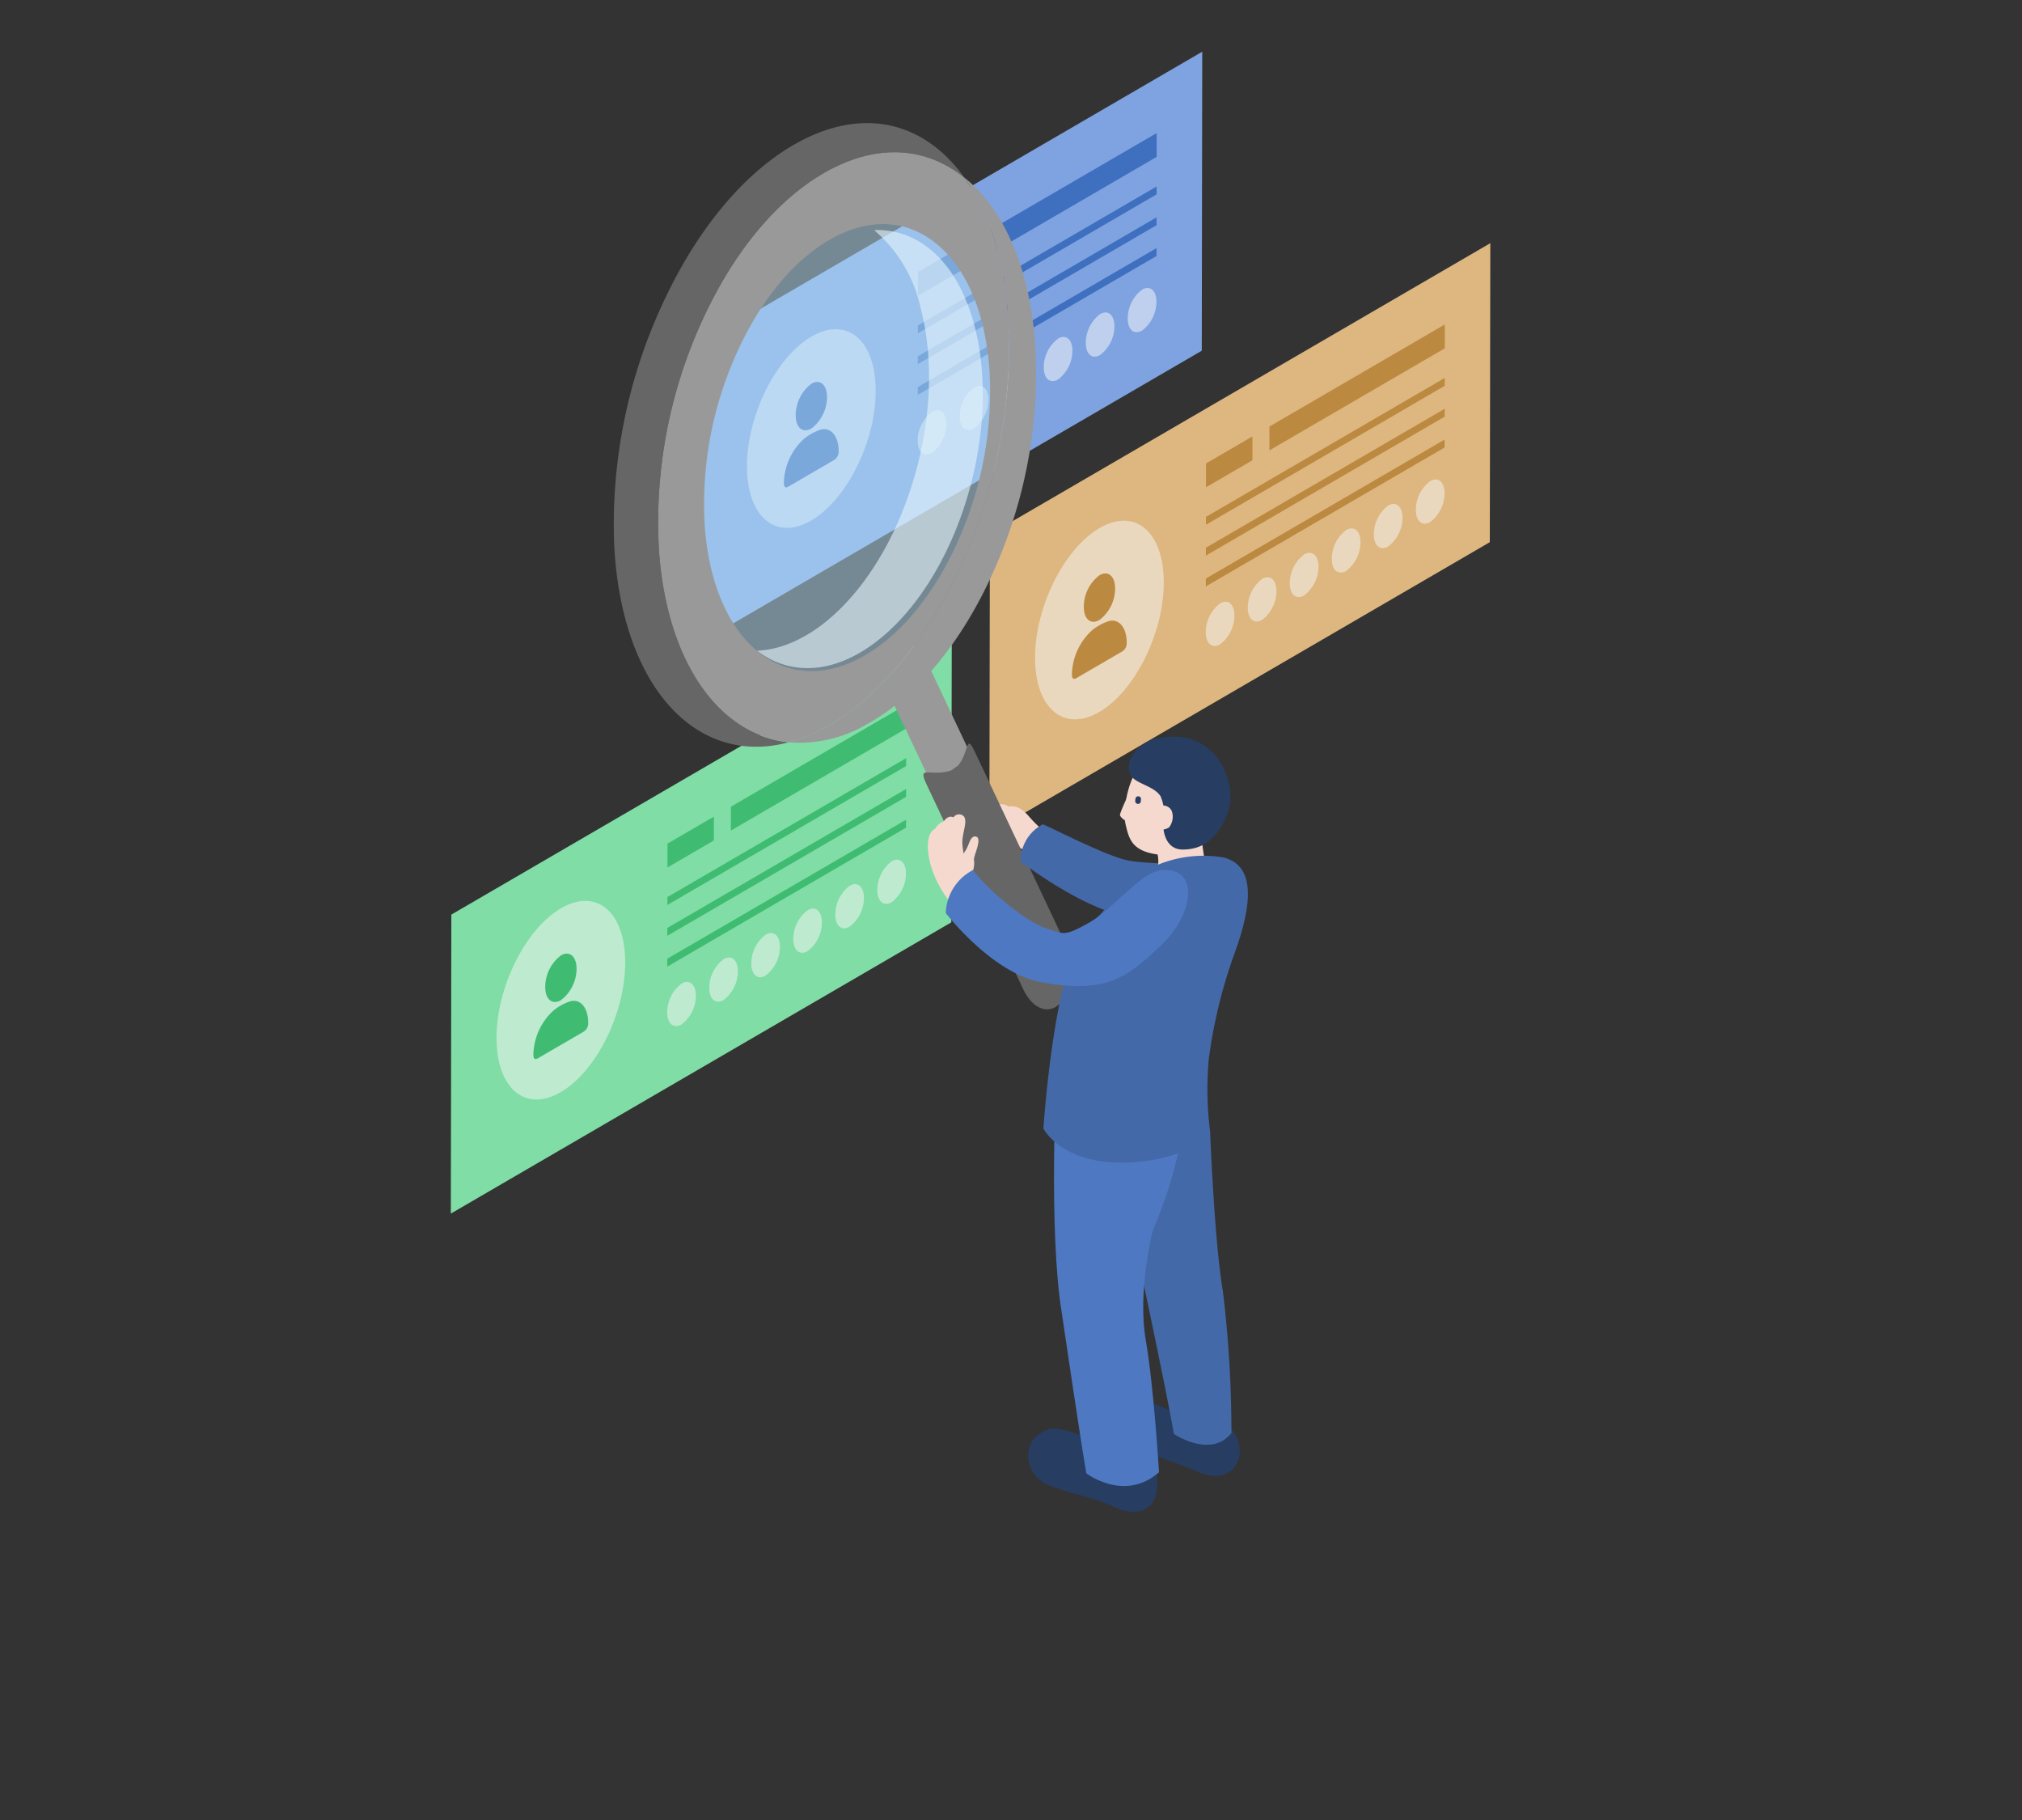
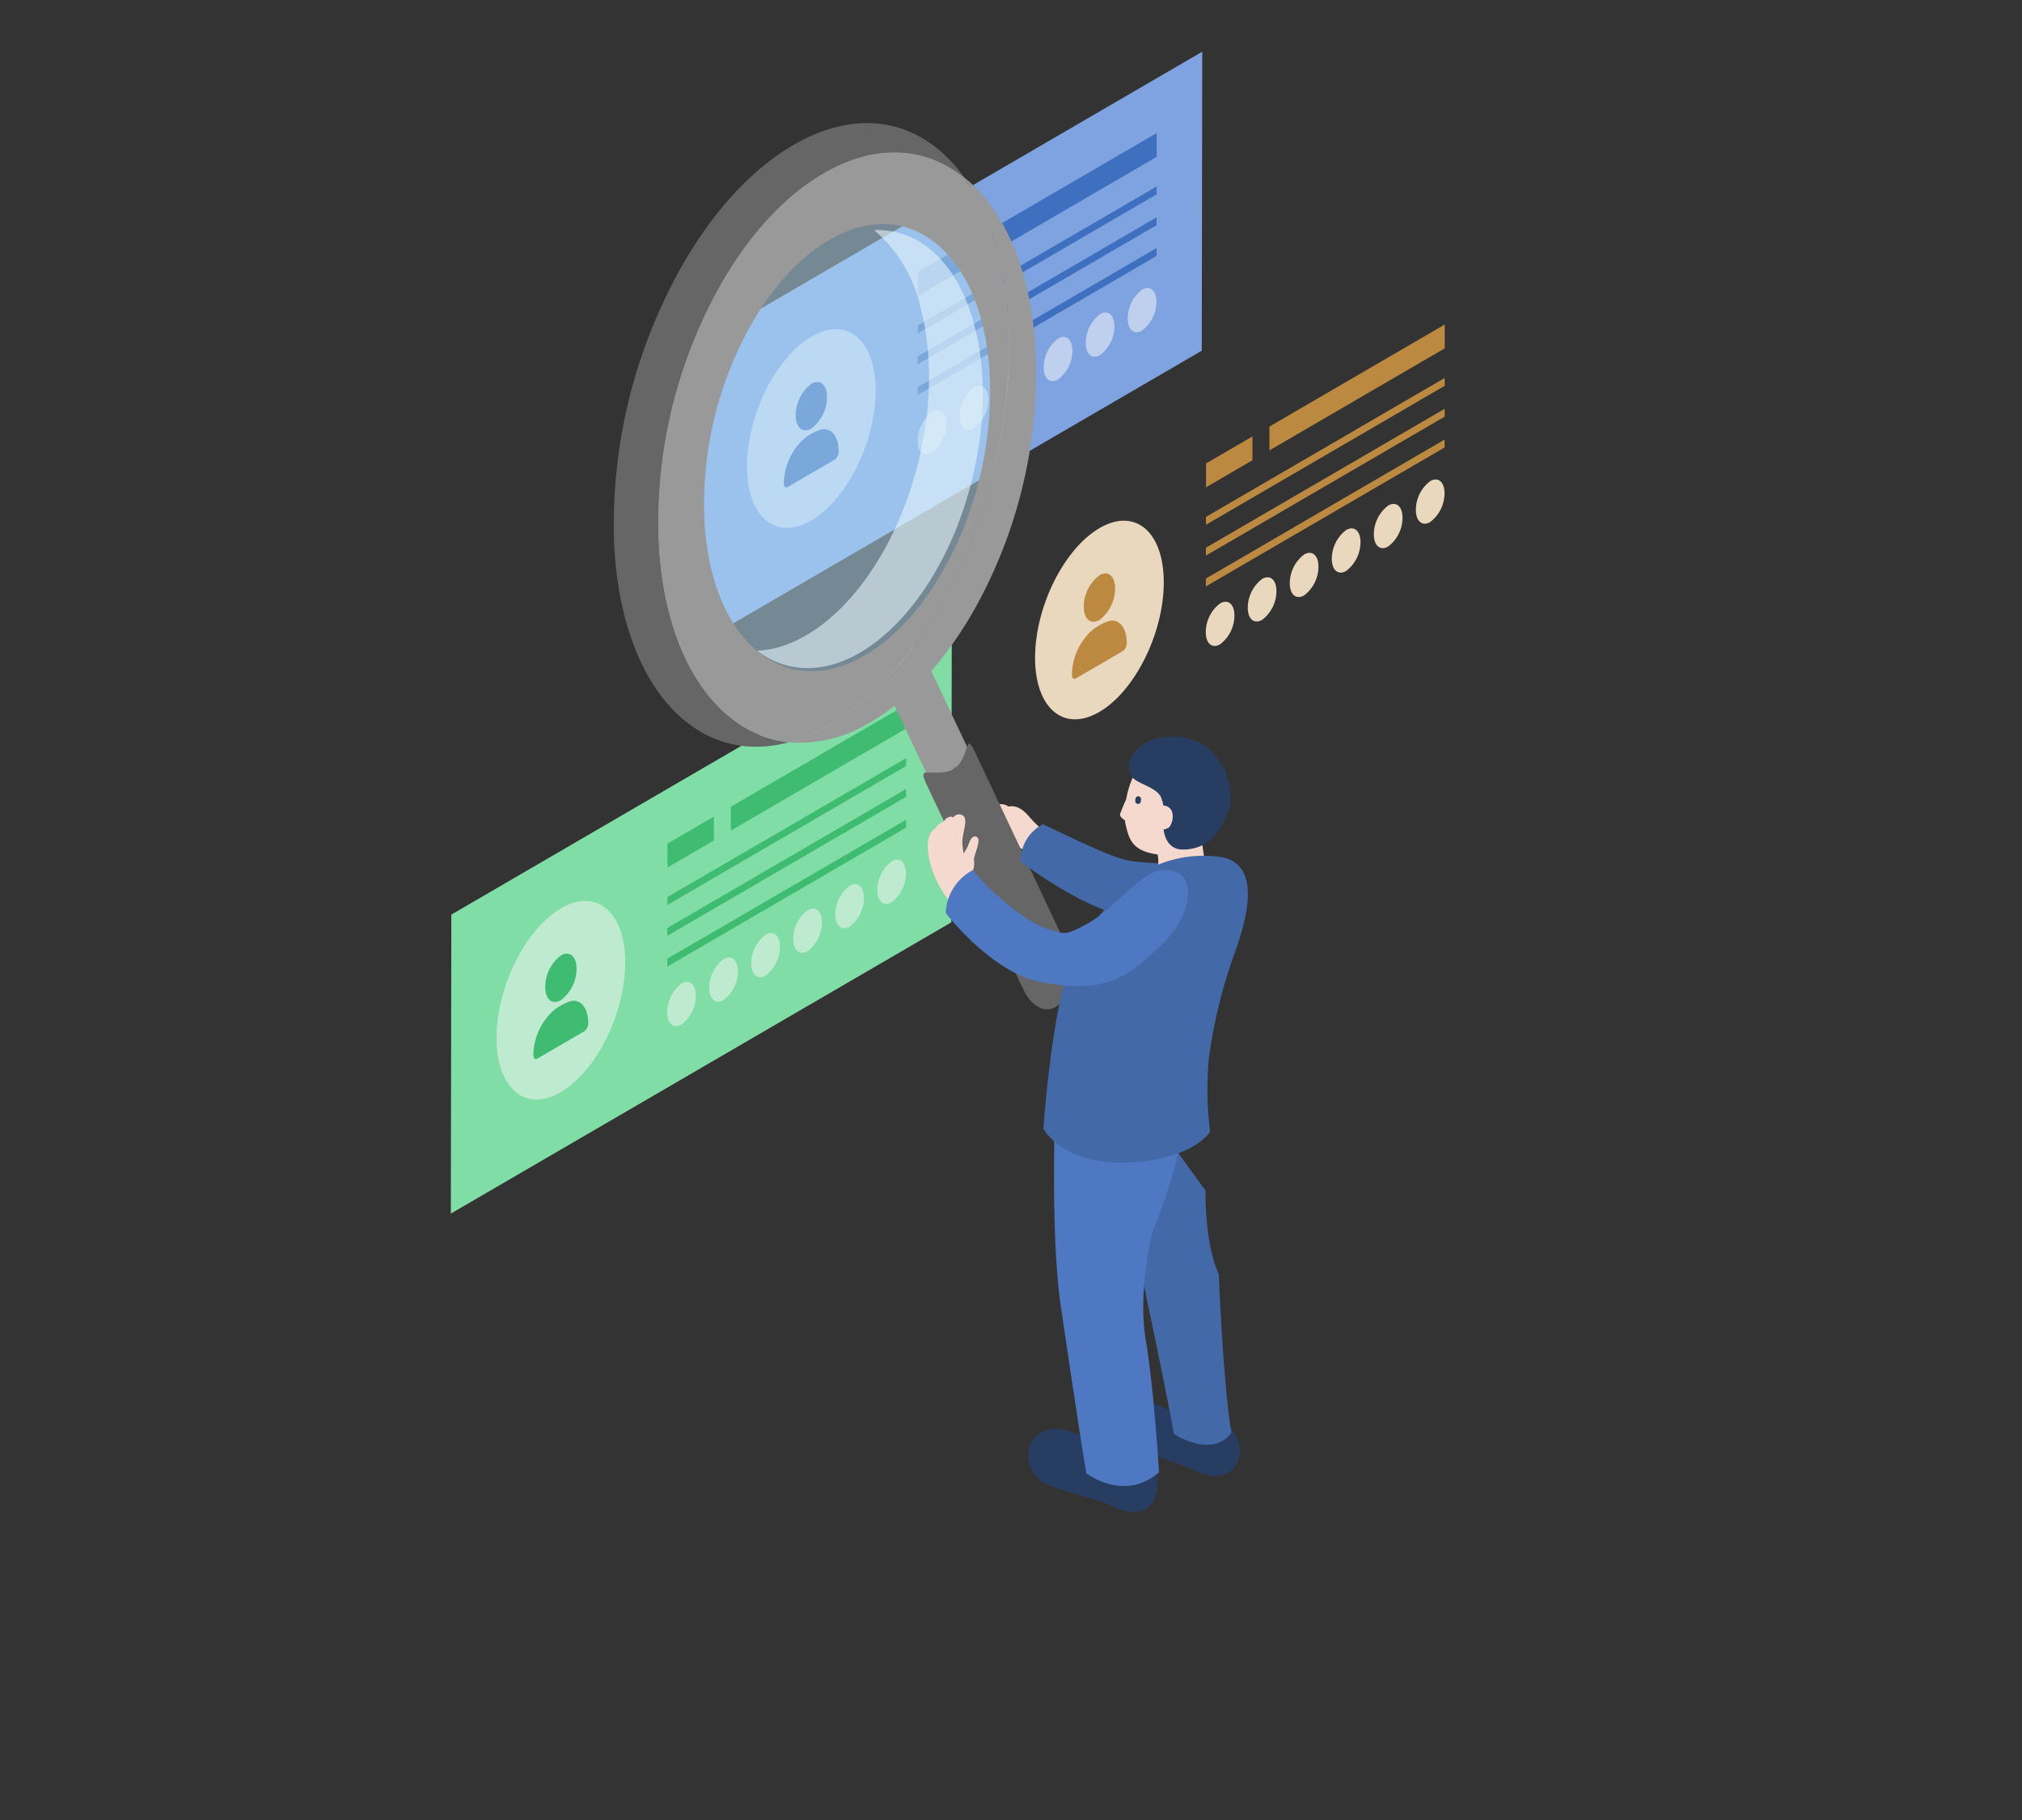
<svg xmlns="http://www.w3.org/2000/svg" width="200" height="180" viewBox="0 0 200 180">
  <rect x="0" y="0" width="200" height="180" fill="#333333" stroke="none" />
  <defs>
    <clipPath id="clip-path">
      <rect id="長方形_2366" data-name="長方形 2366" width="200" height="180" transform="translate(-19087 -1693)" fill="none" stroke="#707070" stroke-width="1" />
    </clipPath>
    <clipPath id="clip-path-2">
      <rect id="長方形_125" data-name="長方形 125" width="102.819" height="144.416" fill="none" />
    </clipPath>
    <clipPath id="clip-path-4">
      <rect id="長方形_122" data-name="長方形 122" width="32.865" height="51.317" fill="none" />
    </clipPath>
    <clipPath id="clip-path-5">
      <rect id="長方形_123" data-name="長方形 123" width="22.325" height="43.322" fill="none" />
    </clipPath>
  </defs>
  <g id="マスクグループ_24" data-name="マスクグループ 24" transform="translate(19087 1693)" clip-path="url(#clip-path)">
    <g id="グループ_208" data-name="グループ 208" transform="translate(-19042.408 -1687.887)">
      <g id="グループ_216" data-name="グループ 216" clip-path="url(#clip-path-2)">
        <path id="パス_318" data-name="パス 318" d="M107.294,0,57.8,28.8l-.051,29.572,49.5-28.8Z" transform="translate(-32.97)" fill="#7ea3e0" />
        <g id="グループ_215" data-name="グループ 215">
          <g id="グループ_214" data-name="グループ 214" clip-path="url(#clip-path-2)">
            <path id="パス_319" data-name="パス 319" d="M81.008,70.093c-.009,5.023-2.866,10.754-6.381,12.8s-6.359-.368-6.35-5.391,2.866-10.754,6.381-12.8,6.359.368,6.35,5.391" transform="translate(-38.983 -36.527)" fill="#bed0ed" />
            <path id="パス_320" data-name="パス 320" d="M79.486,91.378l-2.251,1.309c-.311.181-.462.051-.456-.395a6.076,6.076,0,0,1,1.972-4.31,5.107,5.107,0,0,1,1.688-.93c1.017-.265,1.774.682,1.762,2.17a.972.972,0,0,1-.42.82c-.381.224-.762.444-1.143.666l-1.152.671" transform="translate(-43.839 -49.678)" fill="#3f70bf" />
            <path id="パス_321" data-name="パス 321" d="M79.51,79.419a3.917,3.917,0,0,1,1.556-3.107c.84-.5,1.542.095,1.543,1.3a3.926,3.926,0,0,1-1.548,3.127c-.863.5-1.553-.083-1.551-1.318" transform="translate(-45.398 -43.472)" fill="#3f70bf" />
            <path id="パス_322" data-name="パス 322" d="M112.283,46.907l-4.59,2.671,0-2.358,4.591-2.671Z" transform="translate(-61.489 -25.436)" fill="#3f70bf" />
            <path id="パス_323" data-name="パス 323" d="M139.654,21.106,122.312,31.2l0-2.358,17.342-10.091Z" transform="translate(-69.836 -10.705)" fill="#3f70bf" />
            <path id="パス_324" data-name="パス 324" d="M131.291,31.85,107.677,45.59v-.778l23.614-13.741Z" transform="translate(-61.48 -17.741)" fill="#3f70bf" />
            <path id="パス_325" data-name="パス 325" d="M131.279,38.956,107.665,52.7v-.778L131.28,38.178Z" transform="translate(-61.473 -21.798)" fill="#3f70bf" />
            <path id="パス_326" data-name="パス 326" d="M131.267,46.062,107.653,59.8v-.778l23.614-13.741Z" transform="translate(-61.466 -25.856)" fill="#3f70bf" />
            <path id="パス_327" data-name="パス 327" d="M110.468,84.023a3.572,3.572,0,0,1-1.42,2.848c-.782.455-1.415-.082-1.413-1.2a3.572,3.572,0,0,1,1.42-2.848c.782-.455,1.415.082,1.413,1.2" transform="translate(-61.456 -47.197)" fill="#bed0ed" />
            <path id="パス_328" data-name="パス 328" d="M120.155,78.386a3.572,3.572,0,0,1-1.42,2.848c-.782.455-1.415-.082-1.413-1.2a3.572,3.572,0,0,1,1.42-2.848c.782-.455,1.415.082,1.413,1.2" transform="translate(-66.987 -43.978)" fill="#bed0ed" />
            <path id="パス_329" data-name="パス 329" d="M129.842,72.749a3.572,3.572,0,0,1-1.42,2.848c-.782.455-1.415-.082-1.413-1.2a3.572,3.572,0,0,1,1.42-2.848c.782-.455,1.415.082,1.413,1.2" transform="translate(-72.518 -40.76)" fill="#bed0ed" />
            <path id="パス_330" data-name="パス 330" d="M139.53,67.112a3.572,3.572,0,0,1-1.42,2.848c-.782.455-1.415-.082-1.413-1.2a3.572,3.572,0,0,1,1.42-2.848c.782-.455,1.415.082,1.413,1.2" transform="translate(-78.049 -37.541)" fill="#bed0ed" />
            <path id="パス_331" data-name="パス 331" d="M149.217,61.475a3.572,3.572,0,0,1-1.42,2.848c-.782.455-1.415-.082-1.413-1.2a3.572,3.572,0,0,1,1.42-2.848c.782-.455,1.415.082,1.413,1.2" transform="translate(-83.58 -34.323)" fill="#bed0ed" />
            <path id="パス_332" data-name="パス 332" d="M158.9,55.838a3.572,3.572,0,0,1-1.42,2.848c-.782.455-1.415-.082-1.413-1.2a3.572,3.572,0,0,1,1.42-2.848c.782-.455,1.415.082,1.413,1.2" transform="translate(-89.111 -31.104)" fill="#bed0ed" />
            <path id="パス_333" data-name="パス 333" d="M49.5,161.352,0,190.155l.051-29.572,49.5-28.8Z" transform="translate(0 -75.242)" fill="#7fdda5" />
            <path id="パス_334" data-name="パス 334" d="M23.263,201.873c-.009,5.023-2.866,10.754-6.381,12.8s-6.359-.368-6.35-5.391,2.866-10.754,6.381-12.8,6.359.368,6.35,5.391" transform="translate(-6.013 -111.769)" fill="#beeacf" />
            <path id="パス_335" data-name="パス 335" d="M21.741,223.158l-2.25,1.309c-.312.181-.463.051-.456-.395a6.075,6.075,0,0,1,1.972-4.31,5.11,5.11,0,0,1,1.688-.93c1.017-.265,1.774.682,1.762,2.17a.972.972,0,0,1-.42.82c-.381.224-.762.444-1.143.666l-1.152.671" transform="translate(-10.868 -124.92)" fill="#40bc72" />
            <path id="パス_336" data-name="パス 336" d="M21.765,211.2a3.917,3.917,0,0,1,1.556-3.107c.84-.5,1.542.095,1.543,1.3a3.926,3.926,0,0,1-1.548,3.127c-.863.5-1.553-.083-1.551-1.318" transform="translate(-12.427 -118.714)" fill="#40bc72" />
            <path id="パス_337" data-name="パス 337" d="M54.538,178.687l-4.59,2.671,0-2.358,4.591-2.671Z" transform="translate(-28.519 -100.678)" fill="#40bc72" />
            <path id="パス_338" data-name="パス 338" d="M81.909,152.886,64.567,162.977l0-2.358,17.342-10.091Z" transform="translate(-36.866 -85.947)" fill="#40bc72" />
            <path id="パス_339" data-name="パス 339" d="M73.546,163.63,49.932,177.37v-.778l23.614-13.741Z" transform="translate(-28.51 -92.983)" fill="#40bc72" />
            <path id="パス_340" data-name="パス 340" d="M73.534,170.736,49.92,184.476V183.7l23.614-13.741Z" transform="translate(-28.503 -97.04)" fill="#40bc72" />
            <path id="パス_341" data-name="パス 341" d="M73.521,177.842,49.908,191.582V190.8l23.614-13.741Z" transform="translate(-28.496 -101.098)" fill="#40bc72" />
            <path id="パス_342" data-name="パス 342" d="M52.722,215.8a3.572,3.572,0,0,1-1.42,2.848c-.782.455-1.415-.082-1.413-1.2a3.572,3.572,0,0,1,1.42-2.848c.782-.455,1.415.082,1.413,1.2" transform="translate(-28.485 -122.439)" fill="#beeacf" />
            <path id="パス_343" data-name="パス 343" d="M62.41,210.166a3.572,3.572,0,0,1-1.42,2.848c-.782.455-1.415-.082-1.413-1.2A3.573,3.573,0,0,1,61,208.966c.782-.455,1.415.082,1.413,1.2" transform="translate(-34.017 -119.22)" fill="#beeacf" />
            <path id="パス_344" data-name="パス 344" d="M72.1,204.529a3.572,3.572,0,0,1-1.42,2.848c-.782.455-1.415-.082-1.413-1.2a3.572,3.572,0,0,1,1.42-2.848c.782-.455,1.415.082,1.413,1.2" transform="translate(-39.547 -116.002)" fill="#beeacf" />
            <path id="パス_345" data-name="パス 345" d="M81.784,198.892a3.572,3.572,0,0,1-1.42,2.848c-.782.455-1.415-.082-1.413-1.2a3.574,3.574,0,0,1,1.42-2.848c.782-.455,1.415.082,1.413,1.2" transform="translate(-45.078 -112.783)" fill="#beeacf" />
            <path id="パス_346" data-name="パス 346" d="M91.472,193.255a3.572,3.572,0,0,1-1.42,2.848c-.782.455-1.415-.082-1.413-1.2a3.572,3.572,0,0,1,1.42-2.848c.782-.455,1.415.082,1.413,1.2" transform="translate(-50.61 -109.565)" fill="#beeacf" />
            <path id="パス_347" data-name="パス 347" d="M101.159,187.618a3.572,3.572,0,0,1-1.42,2.848c-.782.455-1.415-.082-1.413-1.2a3.572,3.572,0,0,1,1.42-2.848c.782-.455,1.415.082,1.413,1.2" transform="translate(-56.141 -106.346)" fill="#beeacf" />
-             <path id="パス_348" data-name="パス 348" d="M173.66,73.71l-49.5,28.8.051-29.572,49.5-28.8Z" transform="translate(-70.892 -25.201)" fill="#ddb77f" />
            <path id="パス_349" data-name="パス 349" d="M147.425,114.231c-.009,5.023-2.866,10.754-6.381,12.8s-6.359-.368-6.35-5.391,2.866-10.754,6.381-12.8,6.359.368,6.35,5.391" transform="translate(-76.905 -61.728)" fill="#ead8be" />
            <path id="パス_350" data-name="パス 350" d="M145.9,135.515l-2.25,1.309c-.312.181-.463.051-.456-.395a6.076,6.076,0,0,1,1.972-4.31,5.111,5.111,0,0,1,1.688-.93c1.017-.265,1.774.682,1.762,2.17a.972.972,0,0,1-.42.82c-.381.224-.762.444-1.143.666l-1.152.671" transform="translate(-81.76 -74.879)" fill="#bc8940" />
            <path id="パス_351" data-name="パス 351" d="M145.927,123.556a3.917,3.917,0,0,1,1.556-3.107c.84-.5,1.542.095,1.543,1.3a3.926,3.926,0,0,1-1.548,3.127c-.863.5-1.553-.083-1.551-1.318" transform="translate(-83.32 -68.672)" fill="#bc8940" />
            <path id="パス_352" data-name="パス 352" d="M178.7,91.045l-4.59,2.671,0-2.358,4.591-2.671Z" transform="translate(-99.411 -50.637)" fill="#bc8940" />
            <path id="パス_353" data-name="パス 353" d="M206.07,65.244,188.729,75.335l0-2.358,17.342-10.091Z" transform="translate(-107.758 -35.906)" fill="#bc8940" />
            <path id="パス_354" data-name="パス 354" d="M197.708,75.987,174.094,89.728V88.95L197.709,75.21Z" transform="translate(-99.402 -42.942)" fill="#bc8940" />
            <path id="パス_355" data-name="パス 355" d="M197.7,83.093,174.081,96.834v-.778L197.7,82.315Z" transform="translate(-99.395 -46.999)" fill="#bc8940" />
            <path id="パス_356" data-name="パス 356" d="M197.683,90.2,174.069,103.94v-.778l23.614-13.741Z" transform="translate(-99.388 -51.057)" fill="#bc8940" />
            <path id="パス_357" data-name="パス 357" d="M176.884,128.16a3.572,3.572,0,0,1-1.42,2.848c-.782.455-1.415-.082-1.413-1.2a3.572,3.572,0,0,1,1.42-2.848c.782-.455,1.415.082,1.413,1.2" transform="translate(-99.377 -72.398)" fill="#ead8be" />
            <path id="パス_358" data-name="パス 358" d="M186.571,122.523a3.572,3.572,0,0,1-1.42,2.848c-.782.455-1.415-.082-1.413-1.2a3.572,3.572,0,0,1,1.42-2.848c.782-.455,1.415.082,1.413,1.2" transform="translate(-104.908 -69.179)" fill="#ead8be" />
            <path id="パス_359" data-name="パス 359" d="M196.259,116.886a3.572,3.572,0,0,1-1.42,2.848c-.782.455-1.415-.082-1.413-1.2a3.572,3.572,0,0,1,1.42-2.848c.782-.455,1.415.082,1.413,1.2" transform="translate(-110.44 -65.961)" fill="#ead8be" />
            <path id="パス_360" data-name="パス 360" d="M205.946,111.249a3.572,3.572,0,0,1-1.42,2.848c-.782.455-1.415-.082-1.413-1.2a3.572,3.572,0,0,1,1.42-2.848c.782-.455,1.415.082,1.413,1.2" transform="translate(-115.971 -62.742)" fill="#ead8be" />
            <path id="パス_361" data-name="パス 361" d="M215.634,105.612a3.574,3.574,0,0,1-1.42,2.848c-.782.455-1.415-.082-1.413-1.2a3.57,3.57,0,0,1,1.42-2.848c.782-.455,1.415.082,1.413,1.2" transform="translate(-121.502 -59.524)" fill="#ead8be" />
            <path id="パス_362" data-name="パス 362" d="M225.321,99.975a3.572,3.572,0,0,1-1.42,2.848c-.782.455-1.415-.082-1.413-1.2a3.572,3.572,0,0,1,1.42-2.848c.782-.455,1.415.082,1.413,1.2" transform="translate(-127.033 -56.305)" fill="#ead8be" />
            <path id="パス_363" data-name="パス 363" d="M128.517,176.181a12.027,12.027,0,0,1-1.5-1.448c-.685-.8-1.28-1.186-2.114-1.04,0,0-.288-.375-1.36-.187s-1.447.861-1.308,1.094c.261.434,1.124.384,1.75.988a12.113,12.113,0,0,1,1.326,1.38,2.962,2.962,0,0,0,2.69,1.355c1.489.015.519-2.141.519-2.141" transform="translate(-69.775 -99.036)" fill="#f5d9ce" />
            <path id="パス_364" data-name="パス 364" d="M125.865,180.284s1.224,1.236,2.294.941l-1.465-1.419Z" transform="translate(-71.865 -102.663)" fill="#f5d9ce" />
            <path id="パス_365" data-name="パス 365" d="M111.473,153.764l-8.157-17.236a17.364,17.364,0,0,1-3.371,3.981l8.161,17.243c.793,1.688,2.189,2.163,3.119,1.062l0,0c.928-1.1,1.038-3.361.246-5.048" transform="translate(-57.065 -77.953)" fill="#999" />
            <path id="パス_366" data-name="パス 366" d="M122.574,185.067c-1.113,1.322-2.787.759-3.741-1.26l-9.559-20.255c-.955-2.021.308-.731,2.406-1.388l.708-.507c1.113-1.322.721-3.322,1.675-1.3l8.8,18.643c.955,2.021.827,4.737-.287,6.064l0,0" transform="translate(-62.207 -91.067)" fill="#666" />
            <g id="グループ_210" data-name="グループ 210" transform="translate(22.762 13.501)" opacity="0.49">
              <g id="グループ_209" data-name="グループ 209">
                <g id="グループ_208-2" data-name="グループ 208" clip-path="url(#clip-path-4)">
                  <path id="パス_367" data-name="パス 367" d="M67.795,33.086c-9.026,4.939-15.587,19.707-14.653,32.985s9.01,20.038,18.036,15.1S86.765,61.463,85.83,48.185s-9.008-20.038-18.035-15.1" transform="translate(-53.054 -31.469)" fill="#bae2f8" />
                </g>
              </g>
            </g>
            <path id="パス_368" data-name="パス 368" d="M42.015,58.735A47.832,47.832,0,0,1,46.1,36.4c3.146-7.081,7.608-12.478,12.569-15.2l.024-.013c4.892-2.677,9.688-2.431,13.536.674a14.8,14.8,0,0,0-2.4-2.656c-3.967-3.391-9.022-3.655-14.233-.744l-.026.015c-5.2,2.915-9.934,8.646-13.33,16.14A51.839,51.839,0,0,0,37.586,58.2c.729,14.034,8.151,21.947,17.275,19.491C48.039,77,42.8,69.889,42.015,58.735" transform="translate(-21.427 -9.394)" fill="#666" />
            <path id="パス_369" data-name="パス 369" d="M102.3,45.568c-.514-7.311-2.933-13.125-6.811-16.372-.06-.051-.123-.094-.184-.143,2.529,3.534,4.059,8.556,4.37,14.551a51.826,51.826,0,0,1-4.655,23.59c-3.4,7.494-8.13,13.225-13.33,16.14l-.026.015a16.383,16.383,0,0,1-3.73,1.541,13.185,13.185,0,0,0,7.686-1.771l.024-.014c4.96-2.723,9.423-8.121,12.568-15.2A47.823,47.823,0,0,0,102.3,45.568" transform="translate(-44.495 -16.588)" fill="#999" />
            <path id="パス_370" data-name="パス 370" d="M64.454,79.981c5.2-2.915,9.934-8.646,13.33-16.141a51.823,51.823,0,0,0,4.655-23.59C82.129,34.256,80.6,29.234,78.07,25.7c-3.848-3.105-8.644-3.352-13.536-.674l-.024.013c-4.96,2.723-9.423,8.121-12.569,15.2a47.833,47.833,0,0,0-4.088,22.335c.785,11.155,6.024,18.27,12.846,18.959A16.373,16.373,0,0,0,64.429,80l.026-.014M52.377,60.1a36.2,36.2,0,0,1,3.094-16.9c2.381-5.359,5.758-9.444,9.512-11.505l.018-.01c3.761-2.058,7.449-1.838,10.384.619s4.766,6.858,5.155,12.391a36.2,36.2,0,0,1-3.094,16.9c-2.381,5.359-5.758,9.444-9.512,11.505l-.019.01C60.152,77.359,53.181,71.523,52.377,60.1" transform="translate(-27.264 -13.235)" fill="#999" />
            <g id="グループ_213" data-name="グループ 213" transform="translate(30.288 17.641)" opacity="0.6">
              <g id="グループ_212" data-name="グループ 212">
                <g id="グループ_211" data-name="グループ 211" clip-path="url(#clip-path-5)">
                  <path id="パス_371" data-name="パス 371" d="M82.175,41.125a13.969,13.969,0,0,1,4.614,7.758c2.586,9.891-1.164,23.363-8.377,30.091C75.805,81.4,73.1,82.62,70.6,82.718c3.617,2.773,8.522,2.267,13.13-2.03,7.213-6.727,10.963-20.2,8.377-30.091-1.652-6.318-5.49-9.646-9.927-9.473" transform="translate(-70.595 -41.118)" fill="#e5f4fc" />
                </g>
              </g>
            </g>
            <path id="パス_372" data-name="パス 372" d="M116.712,183.326a4.644,4.644,0,0,0,1.069-1.478c.181-.48.381-1.037.8-.934.656.162-.207,1.816-.2,2.281a2.355,2.355,0,0,1-1.31,2.468" transform="translate(-66.639 -103.289)" fill="#f5d9ce" />
            <path id="パス_373" data-name="パス 373" d="M112.863,185.243c-2.924-2.9-3.612-7.357-2.151-8.02a1.459,1.459,0,0,1,.831-.711s.408-.674.963-.4a.652.652,0,0,1,.792-.254c.757.263.148,1.551.088,2.55-.056.927.5,2.311.033,3.319" transform="translate(-62.789 -100.386)" fill="#f5d9ce" />
            <path id="パス_374" data-name="パス 374" d="M161.305,312.591c-2.341-.15-3.341-1.906-5.242-.7-1.624,1.032-1.273,3.649.966,4.42s3.849,1.285,5.254,1.931,3.068.751,3.908-.643c1.274-2.115-1.027-4.216-1.027-4.216" transform="translate(-88.531 -177.84)" fill="#273d61" />
            <path id="パス_375" data-name="パス 375" d="M140.423,318.578c-2.486-.173-4.217-2.027-6.236-.632-1.726,1.192-1.352,4.215,1.026,5.105s4.757,1.31,6.249,2.056,3.4.94,4.15-.743-.332-4.947-.332-4.947" transform="translate(-76.005 -181.242)" fill="#273d61" />
-             <path id="パス_376" data-name="パス 376" d="M150.147,229.654s2.449,13.768,3.789,21.842c0,0,2.609,12.215,3.311,16.333,0,0,3.684,2.486,5.694-.1a116.09,116.09,0,0,0-.857-14.108c-.831-4.847-1.253-15.7-1.253-15.7s-1.318-2.437-1.318-8.273" transform="translate(-85.729 -131.125)" fill="#4469a8" />
+             <path id="パス_376" data-name="パス 376" d="M150.147,229.654s2.449,13.768,3.789,21.842c0,0,2.609,12.215,3.311,16.333,0,0,3.684,2.486,5.694-.1c-.831-4.847-1.253-15.7-1.253-15.7s-1.318-2.437-1.318-8.273" transform="translate(-85.729 -131.125)" fill="#4469a8" />
            <path id="パス_377" data-name="パス 377" d="M139.3,235.488s-.807,15.665.533,23.739c0,0,1.718,11.711,2.42,15.83,0,0,3.769,2.891,7.19-.106,0,0-.484-8.268-1.315-13.116s.7-10.816.7-10.816,3.133-6.925,3.133-12.761" transform="translate(-79.396 -134.456)" fill="#4e79c2" />
            <path id="パス_378" data-name="パス 378" d="M150.753,182.386c-2.531-.444-6.671-.334-8.672-.7s-6.766-2.817-8.514-3.6a4.084,4.084,0,0,0-2.206,3.68s5.923,4.568,10.365,5.391" transform="translate(-75.003 -101.679)" fill="#4469a8" />
            <path id="パス_379" data-name="パス 379" d="M162.33,180.833a3.613,3.613,0,0,1-.363,2.77s4.1.314,5.2-1.014l-.649-4.507" transform="translate(-92.478 -101.679)" fill="#f5d9ce" />
            <path id="パス_380" data-name="パス 380" d="M157.088,162.094c-1.363,1.048-1.978,4.51-1.648,5.894s.577,2.563,2.951,2.959A4.94,4.94,0,0,0,164,166.925c.659-2.968-.643-9.645-6.908-4.831" transform="translate(-88.701 -91.583)" fill="#f5d9ce" />
            <path id="パス_381" data-name="パス 381" d="M158.9,158.1c-1.679.4-3.073,2.209-2.438,3.54.427.895,2.327,1.082,2.986,2.137a4.9,4.9,0,0,1,.267,2.945s.009,2.325,1.922,2.325,3.5-.989,4.485-3.693-1.055-8.706-7.221-7.255" transform="translate(-89.247 -90.14)" fill="#273d61" />
            <path id="パス_382" data-name="パス 382" d="M163.463,173.8a.934.934,0,0,1,1.135.547,1.749,1.749,0,0,1-.277,1.57,1.262,1.262,0,0,1-.965.2" transform="translate(-93.271 -99.206)" fill="#f5d9ce" />
            <path id="パス_383" data-name="パス 383" d="M155.368,170.228a14.564,14.564,0,0,0-1.088,2.374c-.082.346.71.745.71.745" transform="translate(-88.085 -97.195)" fill="#f5d9ce" />
            <path id="パス_384" data-name="パス 384" d="M158.067,172.381a.277.277,0,0,1-.277-.277,1.256,1.256,0,0,1,.03-.277.277.277,0,0,1,.538.129.747.747,0,0,0-.014.148.277.277,0,0,1-.277.277" transform="translate(-90.093 -97.987)" fill="#273d61" />
            <path id="パス_385" data-name="パス 385" d="M146.829,186.716a11.894,11.894,0,0,1,7.529-1.263c2.9.662,3.234,3.847,1.162,9.513a49.58,49.58,0,0,0-2.548,10.488,33.223,33.223,0,0,0,.136,7.126s-1.224,2.25-6.525,2.935c-5.107.659-8.578-.973-9.963-3.215,0,0,1.041-16.208,4.273-19.7s3.763-4.634,5.935-5.88" transform="translate(-78.006 -105.777)" fill="#4469a8" />
            <path id="パス_386" data-name="パス 386" d="M135.49,188.661c-2.074.149-4.83,3.86-7.216,5.193-2.5,1.4-2.452,1.1-4.075.626-2.137-.623-5.988-3.929-7.417-5.828a5.006,5.006,0,0,0-2.686,4.244s4.492,5.867,9.343,6.817c6.8,1.333,8.923-.75,12.043-3.72s3.76-7.6.009-7.331" transform="translate(-65.144 -107.713)" fill="#4e79c2" />
          </g>
        </g>
      </g>
    </g>
  </g>
</svg>